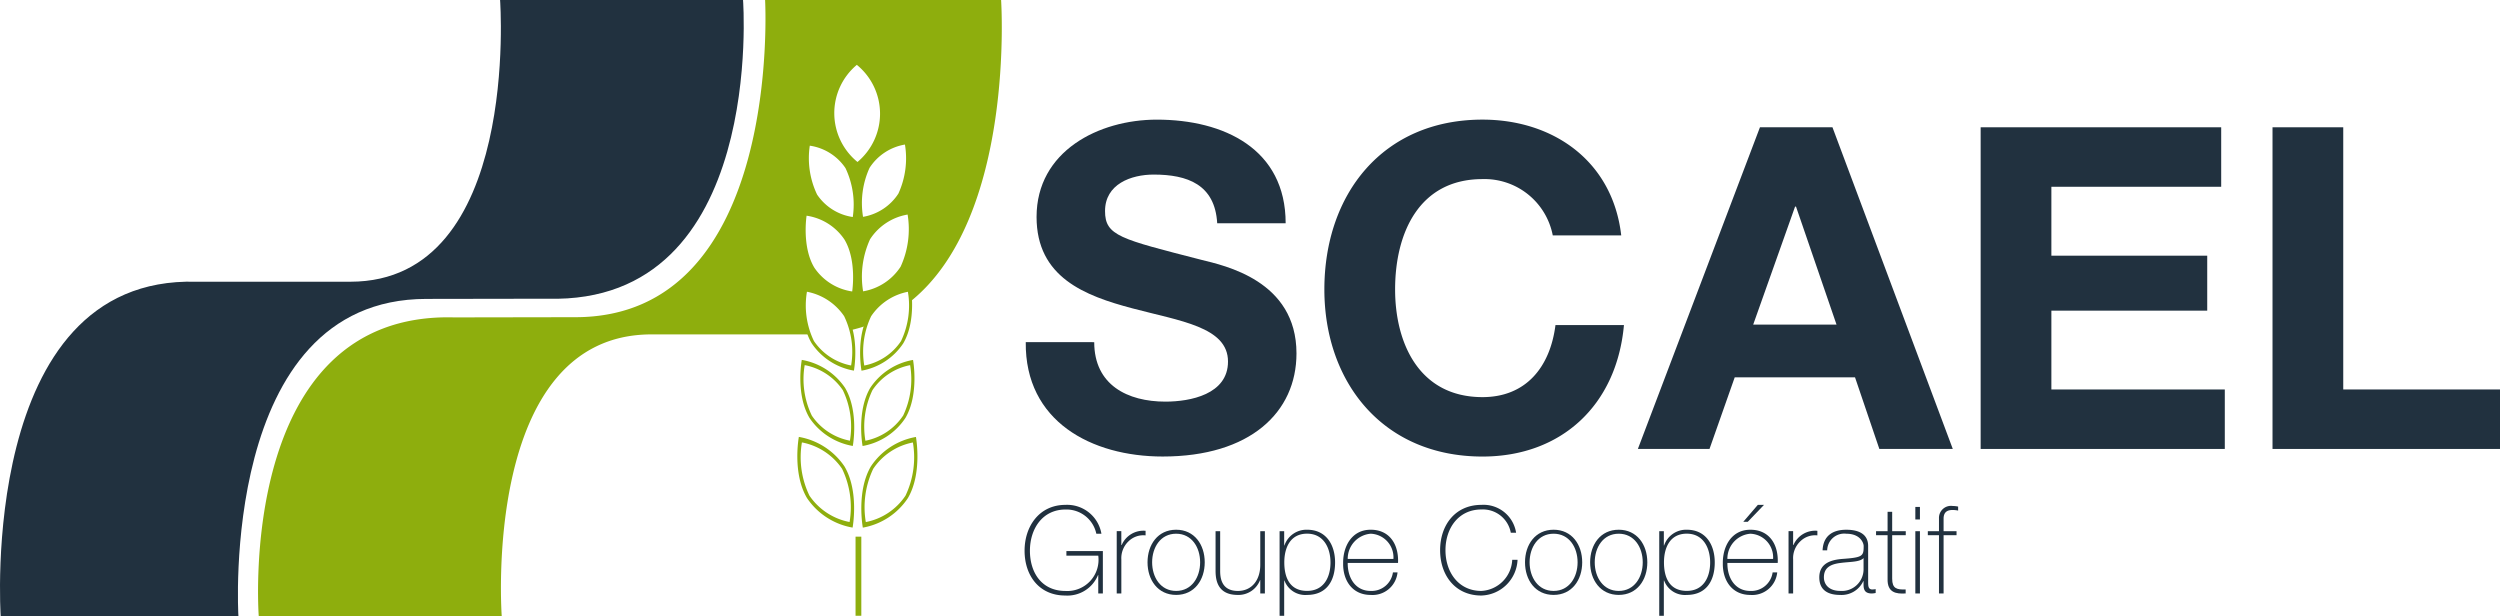
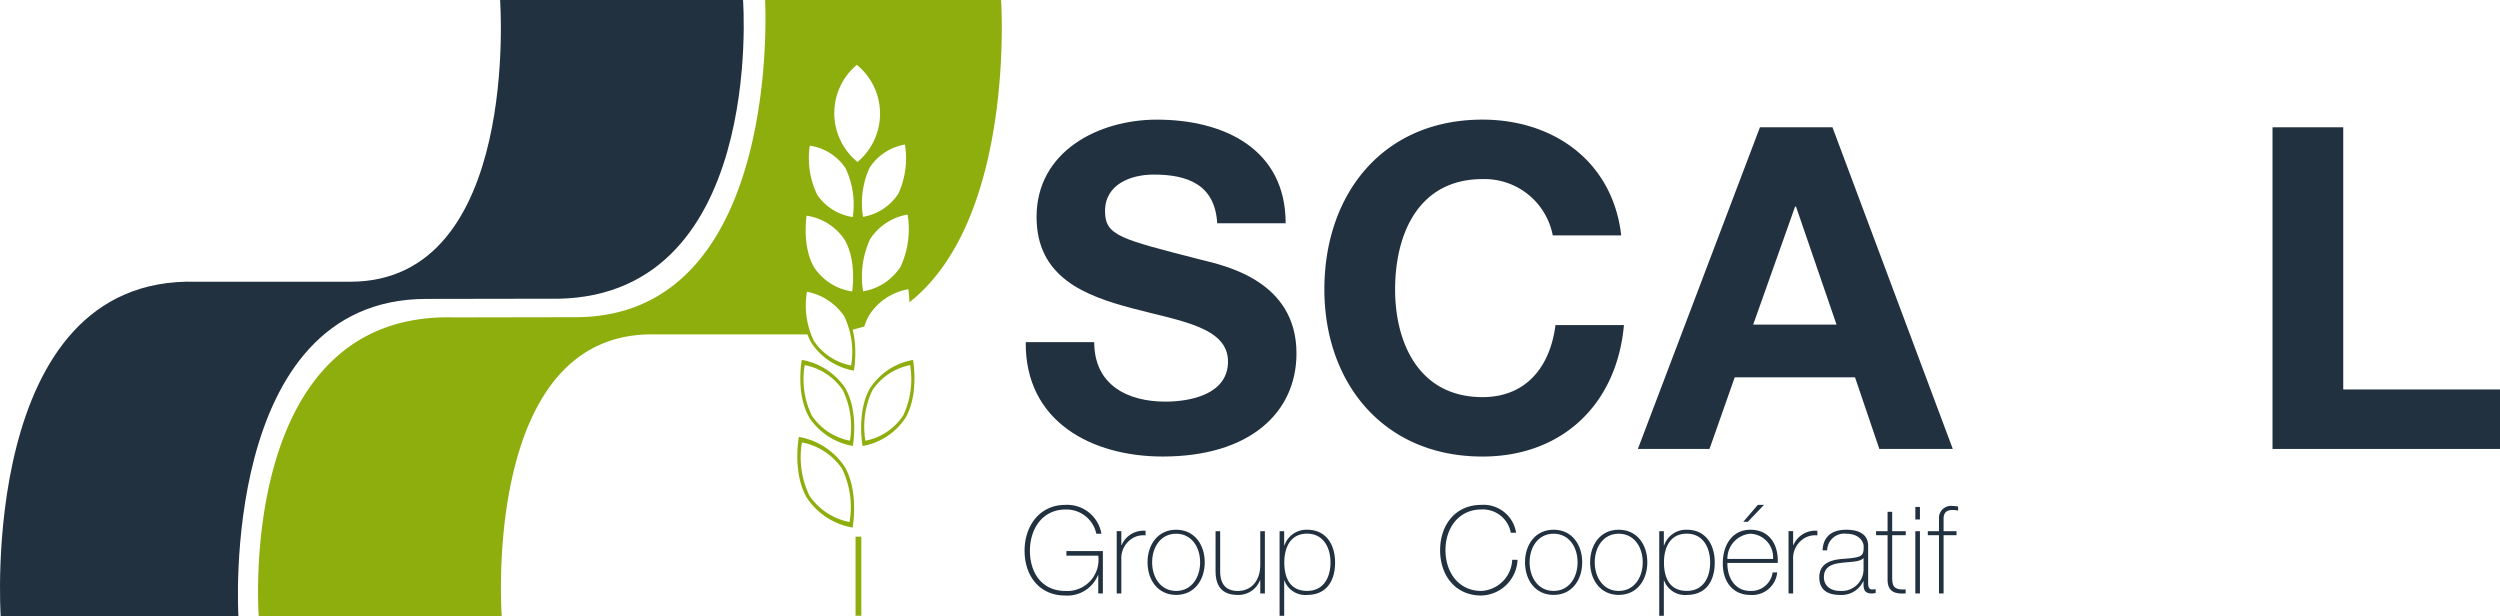
<svg xmlns="http://www.w3.org/2000/svg" width="250.952" height="61.846" viewBox="0 0 250.952 61.846">
  <g id="Groupe_66" data-name="Groupe 66" transform="translate(-132.651 -205.253)">
    <path id="Tracé_184" data-name="Tracé 184" d="M367.754,278.82" transform="translate(-128.425 -40.186)" fill="#111e72" />
    <path id="Tracé_185" data-name="Tracé 185" d="M366.445,254.058c0,4.3,3.346,5.969,7.144,5.969,2.487,0,6.285-.723,6.285-4.024,0-3.481-4.838-4.07-9.586-5.337-4.793-1.267-9.631-3.12-9.631-9.18,0-6.6,6.24-9.766,12.072-9.766,6.737,0,12.932,2.938,12.932,10.4H378.79c-.226-3.89-2.985-4.885-6.376-4.885-2.261,0-4.883.95-4.883,3.664,0,2.488,1.537,2.8,9.631,4.884,2.351.587,9.586,2.08,9.586,9.4,0,5.923-4.657,10.354-13.43,10.354-7.144,0-13.836-3.525-13.746-11.484Z" transform="translate(-123.955 -14.458)" fill="#21313f" />
    <path id="Tracé_186" data-name="Tracé 186" d="M448.562,243.341a6.977,6.977,0,0,0-7.054-5.652c-6.376,0-8.772,5.426-8.772,11.077,0,5.382,2.4,10.808,8.772,10.808,4.34,0,6.784-2.985,7.326-7.235h6.873c-.725,8.049-6.286,13.2-14.2,13.2-9.993,0-15.872-7.46-15.872-16.775,0-9.587,5.878-17.046,15.872-17.046,7.1,0,13.068,4.16,13.927,11.621Z" transform="translate(-160.043 -14.458)" fill="#21313f" />
    <path id="Tracé_187" data-name="Tracé 187" d="M507.243,233.411h7.279L526.6,265.7h-7.372l-2.442-7.19H504.711l-2.532,7.19h-7.19Zm-.678,19.806h8.364l-4.068-11.847h-.091Z" transform="translate(-197.927 -15.381)" fill="#21313f" />
-     <path id="Tracé_188" data-name="Tracé 188" d="M570.82,233.411h24.146v5.971H577.92V246.3h15.644v5.517H577.92v7.913h17.408V265.7H570.82Z" transform="translate(-239.35 -15.381)" fill="#21313f" />
    <path id="Tracé_189" data-name="Tracé 189" d="M635.389,233.411h7.1v26.318h15.735V265.7H635.389Z" transform="translate(-274.621 -15.381)" fill="#21313f" />
    <g id="Groupe_63" data-name="Groupe 63" transform="translate(235.499 255.932)">
      <path id="Tracé_190" data-name="Tracé 190" d="M367.172,321.577v4.259h-.462v-1.849h-.024a3.321,3.321,0,0,1-3.284,2.055c-2.629,0-4.088-2.007-4.088-4.5,0-2.457,1.483-4.6,4.1-4.6a3.49,3.49,0,0,1,3.614,2.9h-.511a3.064,3.064,0,0,0-3.09-2.433c-2.347,0-3.576,1.971-3.576,4.135,0,2.217,1.192,4.041,3.576,4.041a3.137,3.137,0,0,0,3.285-3.542h-3.2v-.463Z" transform="translate(-359.314 -316.942)" fill="#21313f" />
      <path id="Tracé_191" data-name="Tracé 191" d="M380.164,324.1h.038a2.37,2.37,0,0,1,2.395-1.423v.461a2.118,2.118,0,0,0-1.727.609,2.332,2.332,0,0,0-.706,1.8v3.419H379.7v-6.253h.461Z" transform="translate(-370.451 -320.074)" fill="#21313f" />
      <path id="Tracé_192" data-name="Tracé 192" d="M389.387,322.441c1.836,0,2.87,1.5,2.87,3.271s-1.034,3.273-2.87,3.273-2.872-1.5-2.872-3.273S387.55,322.441,389.387,322.441Zm0,6.144c1.568,0,2.408-1.377,2.408-2.873s-.839-2.871-2.408-2.871-2.41,1.374-2.41,2.871S387.817,328.585,389.387,328.585Z" transform="translate(-374.173 -319.946)" fill="#21313f" />
      <path id="Tracé_193" data-name="Tracé 193" d="M406.515,329.015h-.462v-1.339h-.023a2.319,2.319,0,0,1-2.24,1.485c-2.2,0-2.225-1.764-2.225-2.531v-3.868h.462v3.953c0,.646.072,2.046,1.776,2.046,1.4,0,2.25-1.085,2.25-2.618v-3.381h.462Z" transform="translate(-382.394 -320.121)" fill="#21313f" />
      <path id="Tracé_194" data-name="Tracé 194" d="M416.19,324.021h.025a2.337,2.337,0,0,1,2.274-1.58c1.923,0,2.811,1.52,2.811,3.284,0,1.9-.9,3.261-2.811,3.261a2.228,2.228,0,0,1-2.274-1.447h-.025v3.54h-.461v-8.492h.461Zm4.648,1.7c0-1.425-.67-2.884-2.349-2.884s-2.287,1.4-2.287,2.884.524,2.86,2.287,2.86C420.121,328.585,420.839,327.271,420.839,325.725Z" transform="translate(-390.131 -319.946)" fill="#21313f" />
-       <path id="Tracé_195" data-name="Tracé 195" d="M430.247,325.772c-.024,1.473.754,2.813,2.3,2.813a2.159,2.159,0,0,0,2.237-1.863h.463a2.52,2.52,0,0,1-2.7,2.264c-1.825,0-2.787-1.436-2.761-3.164-.026-1.715.876-3.381,2.761-3.381,1.959,0,2.834,1.545,2.749,3.331Zm4.587-.4a2.373,2.373,0,0,0-2.287-2.53,2.514,2.514,0,0,0-2.3,2.53Z" transform="translate(-397.809 -319.946)" fill="#21313f" />
      <path id="Tracé_196" data-name="Tracé 196" d="M458.338,319.74a2.847,2.847,0,0,0-2.957-2.335c-2.276,0-3.6,1.863-3.6,4.088s1.325,4.088,3.6,4.088a3.273,3.273,0,0,0,3.1-3.126h.535a3.749,3.749,0,0,1-3.637,3.587c-2.6,0-4.136-2.007-4.136-4.549s1.534-4.551,4.136-4.551a3.311,3.311,0,0,1,3.492,2.8Z" transform="translate(-409.531 -316.942)" fill="#21313f" />
      <path id="Tracé_197" data-name="Tracé 197" d="M472.893,322.441c1.839,0,2.871,1.5,2.871,3.271s-1.033,3.273-2.871,3.273-2.87-1.5-2.87-3.273S471.057,322.441,472.893,322.441Zm0,6.144c1.569,0,2.408-1.377,2.408-2.873s-.839-2.871-2.408-2.871-2.409,1.374-2.409,2.871S471.324,328.585,472.893,328.585Z" transform="translate(-419.789 -319.946)" fill="#21313f" />
      <path id="Tracé_198" data-name="Tracé 198" d="M487.3,322.441c1.836,0,2.87,1.5,2.87,3.271s-1.033,3.273-2.87,3.273-2.871-1.5-2.871-3.273S485.463,322.441,487.3,322.441Zm0,6.144c1.568,0,2.409-1.377,2.409-2.873s-.841-2.871-2.409-2.871-2.409,1.374-2.409,2.871S485.73,328.585,487.3,328.585Z" transform="translate(-427.658 -319.946)" fill="#21313f" />
      <path id="Tracé_199" data-name="Tracé 199" d="M500.179,324.021h.026a2.332,2.332,0,0,1,2.274-1.58c1.924,0,2.81,1.52,2.81,3.284,0,1.9-.9,3.261-2.81,3.261a2.227,2.227,0,0,1-2.274-1.447h-.026v3.54h-.462v-8.492h.462Zm4.648,1.7c0-1.425-.669-2.884-2.348-2.884s-2.287,1.4-2.287,2.884.523,2.86,2.287,2.86C504.11,328.585,504.827,327.271,504.827,325.725Z" transform="translate(-436.009 -319.946)" fill="#21313f" />
      <path id="Tracé_200" data-name="Tracé 200" d="M514.237,322.769c-.026,1.473.753,2.813,2.3,2.813a2.161,2.161,0,0,0,2.239-1.863h.463a2.521,2.521,0,0,1-2.7,2.264c-1.824,0-2.785-1.436-2.762-3.164-.023-1.715.877-3.381,2.762-3.381,1.958,0,2.834,1.545,2.75,3.331Zm4.586-.4a2.373,2.373,0,0,0-2.287-2.53,2.511,2.511,0,0,0-2.3,2.53Zm-1.533-5.426h.621l-1.631,1.7h-.45Z" transform="translate(-443.687 -316.942)" fill="#21313f" />
      <path id="Tracé_201" data-name="Tracé 201" d="M528.777,324.1h.036a2.377,2.377,0,0,1,2.4-1.423v.461a2.116,2.116,0,0,0-1.727.609,2.324,2.324,0,0,0-.707,1.8v3.419h-.461v-6.253h.461Z" transform="translate(-451.631 -320.074)" fill="#21313f" />
      <path id="Tracé_202" data-name="Tracé 202" d="M540.029,327.685c0,.364,0,.753.414.753a2.179,2.179,0,0,0,.341-.035v.389a2.272,2.272,0,0,1-.378.049c-.731,0-.839-.4-.839-.913V327.6h-.025a2.408,2.408,0,0,1-2.324,1.387c-1.179,0-2.093-.45-2.093-1.764,0-1.46,1.267-1.763,2.3-1.85,2.068-.146,2.154-.279,2.154-1.3,0-.279-.315-1.229-1.738-1.229a1.711,1.711,0,0,0-1.924,1.668h-.462c.06-1.376.912-2.069,2.385-2.069,1.094,0,2.188.341,2.188,1.629Zm-.461-2.4c-.367.412-1.364.365-2.264.485-1.1.124-1.716.513-1.716,1.449,0,.754.547,1.364,1.644,1.364a2.176,2.176,0,0,0,2.336-2.131Z" transform="translate(-455.351 -319.946)" fill="#21313f" />
      <path id="Tracé_203" data-name="Tracé 203" d="M550.663,320.82H549.3v4.367c0,1.01.476,1.108,1.353,1.083v.4c-.949.061-1.862-.073-1.814-1.485V320.82h-1.157v-.4h1.157v-1.946h.461v1.946h1.364Z" transform="translate(-462.21 -317.778)" fill="#21313f" />
      <path id="Tracé_204" data-name="Tracé 204" d="M556.372,318.652V317.4h.462v1.256Zm0,7.432v-6.253h.462v6.253Z" transform="translate(-466.957 -317.19)" fill="#21313f" />
      <path id="Tracé_205" data-name="Tracé 205" d="M559.134,320.116v-.4h1.12v-1.29a1.206,1.206,0,0,1,1.376-1.241,2.637,2.637,0,0,1,.546.062v.4a2.8,2.8,0,0,0-.546-.06c-.512,0-.913.182-.913.875v1.254h1.3v.4h-1.3v5.852h-.463v-5.852Z" transform="translate(-468.466 -317.074)" fill="#21313f" />
    </g>
    <path id="Tracé_206" data-name="Tracé 206" d="M207.238,205.253H182.85s2.08,28.272-15.03,28.28H152.336c-21.93-.6-19.615,33.565-19.615,33.565h23.863s-1.977-31.84,18.874-31.84l12.165-.02C209.554,235.836,207.238,205.253,207.238,205.253Z" transform="translate(0 0)" fill="#21313f" />
    <g id="Groupe_64" data-name="Groupe 64" transform="translate(158.555 205.253)">
      <path id="Tracé_207" data-name="Tracé 207" d="M311.692,237.48a8.5,8.5,0,0,0,.733,4.909,5.222,5.222,0,0,0,3.582,2.252,8.523,8.523,0,0,0-.731-4.911A5.227,5.227,0,0,0,311.692,237.48Z" transform="translate(-256.309 -222.857)" fill="none" />
      <path id="Tracé_208" data-name="Tracé 208" d="M310.971,252.972s-.489,3.114.777,5.214a5.548,5.548,0,0,0,3.8,2.392s.487-3.112-.777-5.214A5.548,5.548,0,0,0,310.971,252.972Z" transform="translate(-255.912 -231.32)" fill="none" />
      <path id="Tracé_209" data-name="Tracé 209" d="M319.48,219.6a6.324,6.324,0,0,0,.067,9.75,6.322,6.322,0,0,0-.067-9.75Z" transform="translate(-259.375 -213.09)" fill="none" />
-       <path id="Tracé_210" data-name="Tracé 210" d="M324.153,255.194a9.041,9.041,0,0,0-.7,5.231,5.608,5.608,0,0,0,3.768-2.477,9.044,9.044,0,0,0,.7-5.229A5.606,5.606,0,0,0,324.153,255.194Z" transform="translate(-262.717 -231.181)" fill="none" />
+       <path id="Tracé_210" data-name="Tracé 210" d="M324.153,255.194A5.606,5.606,0,0,0,324.153,255.194Z" transform="translate(-262.717 -231.181)" fill="none" />
      <path id="Tracé_211" data-name="Tracé 211" d="M326.994,242.152a8.514,8.514,0,0,0,.659-4.923,5.272,5.272,0,0,0-3.549,2.332,8.518,8.518,0,0,0-.659,4.925A5.277,5.277,0,0,0,326.994,242.152Z" transform="translate(-262.717 -222.72)" fill="none" />
      <path id="Tracé_212" data-name="Tracé 212" d="M264.327,205.253h-23.69s1.8,31.84-19.047,31.84l-12.166.021c-21.93-.6-19.615,29.985-19.615,29.985H214.2s-2.08-28.272,15.03-28.279h15.484c.091,0,.18,0,.27,0a10.6,10.6,0,0,1-.263-4.6,5.877,5.877,0,0,1,3.986,2.624,5.8,5.8,0,0,1,.584,1.535q.675-.158,1.312-.366a5.589,5.589,0,0,1,.47-1.1,5.842,5.842,0,0,1,3.94-2.626,11,11,0,0,1,.113,1.307C265.811,227.178,264.327,205.253,264.327,205.253Zm-14.948,29.258a5.548,5.548,0,0,1-3.8-2.392c-1.266-2.1-.777-5.214-.777-5.214a5.548,5.548,0,0,1,3.8,2.392C249.866,231.4,249.379,234.511,249.379,234.511Zm.059-7.474a5.222,5.222,0,0,1-3.582-2.252,8.5,8.5,0,0,1-.733-4.909,5.227,5.227,0,0,1,3.583,2.25A8.523,8.523,0,0,1,249.438,227.037Zm.474-5.524a6.324,6.324,0,0,1-.067-9.75,6.322,6.322,0,0,1,.067,9.75Zm1.215.582a5.272,5.272,0,0,1,3.549-2.332,8.515,8.515,0,0,1-.659,4.923,5.277,5.277,0,0,1-3.549,2.334A8.518,8.518,0,0,1,251.127,222.094Zm3.116,9.925a5.608,5.608,0,0,1-3.768,2.477,9.041,9.041,0,0,1,.7-5.231,5.606,5.606,0,0,1,3.768-2.476A9.043,9.043,0,0,1,254.243,232.019Z" transform="translate(-189.74 -205.253)" fill="#8eae0d" />
    </g>
    <rect id="Rectangle_85" data-name="Rectangle 85" width="0.579" height="7.941" transform="translate(218.532 259.123)" fill="#8eae0d" />
    <g id="Groupe_65" data-name="Groupe 65" transform="translate(212.688 234.026)">
-       <path id="Tracé_213" data-name="Tracé 213" d="M328.68,301.918a6.852,6.852,0,0,0-4.527,2.962c-1.471,2.515-.806,6.14-.806,6.14a6.851,6.851,0,0,0,4.525-2.966C329.346,305.541,328.68,301.918,328.68,301.918Zm-1.049,5.893a6.214,6.214,0,0,1-3.983,2.65,8.98,8.98,0,0,1,.742-5.342,6.216,6.216,0,0,1,3.985-2.648A8.958,8.958,0,0,1,327.631,307.811Z" transform="translate(-316.774 -286.829)" fill="#8eae0d" />
      <path id="Tracé_214" data-name="Tracé 214" d="M328.373,284.878a6.507,6.507,0,0,0-4.3,2.812c-1.4,2.388-.765,5.828-.765,5.828a6.5,6.5,0,0,0,4.3-2.815C329.006,288.317,328.373,284.878,328.373,284.878Zm-1,5.594a5.9,5.9,0,0,1-3.782,2.516,8.525,8.525,0,0,1,.706-5.072,5.9,5.9,0,0,1,3.783-2.514A8.507,8.507,0,0,1,327.377,290.472Z" transform="translate(-316.758 -277.521)" fill="#8eae0d" />
-       <path id="Tracé_215" data-name="Tracé 215" d="M328.012,268.674a6.35,6.35,0,0,0-4.194,2.745c-1.363,2.33-.746,5.687-.746,5.687a6.348,6.348,0,0,0,4.192-2.747C328.629,272.03,328.012,268.674,328.012,268.674Zm-.972,5.459a5.76,5.76,0,0,1-3.69,2.456,8.32,8.32,0,0,1,.688-4.95,5.757,5.757,0,0,1,3.692-2.453A8.3,8.3,0,0,1,327.04,274.133Z" transform="translate(-316.63 -268.669)" fill="#8eae0d" />
      <path id="Tracé_216" data-name="Tracé 216" d="M309.193,301.908a6.95,6.95,0,0,1,4.581,2.963c1.489,2.515.815,6.14.815,6.14a6.949,6.949,0,0,1-4.578-2.966C308.519,305.531,309.193,301.908,309.193,301.908Zm1.062,5.893a6.3,6.3,0,0,0,4.03,2.65,8.882,8.882,0,0,0-.752-5.342,6.3,6.3,0,0,0-4.032-2.648A8.867,8.867,0,0,0,310.255,307.8Z" transform="translate(-309.041 -286.824)" fill="#8eae0d" />
      <path id="Tracé_217" data-name="Tracé 217" d="M309.851,284.868a6.6,6.6,0,0,1,4.348,2.812c1.413,2.388.774,5.828.774,5.828a6.6,6.6,0,0,1-4.346-2.816C309.212,288.307,309.851,284.868,309.851,284.868Zm1.008,5.594a5.98,5.98,0,0,0,3.825,2.516,8.432,8.432,0,0,0-.713-5.072,5.983,5.983,0,0,0-3.827-2.514A8.415,8.415,0,0,0,310.86,290.462Z" transform="translate(-309.405 -277.515)" fill="#8eae0d" />
      <path id="Tracé_218" data-name="Tracé 218" d="M310.374,268.664a6.437,6.437,0,0,1,4.243,2.745c1.379,2.33.755,5.687.755,5.687a6.437,6.437,0,0,1-4.241-2.747C309.75,272.02,310.374,268.664,310.374,268.664Zm.984,5.459a5.838,5.838,0,0,0,3.733,2.456,8.227,8.227,0,0,0-.7-4.95,5.834,5.834,0,0,0-3.734-2.453A8.208,8.208,0,0,0,311.357,274.123Z" transform="translate(-309.692 -268.664)" fill="#8eae0d" />
    </g>
  </g>
</svg>